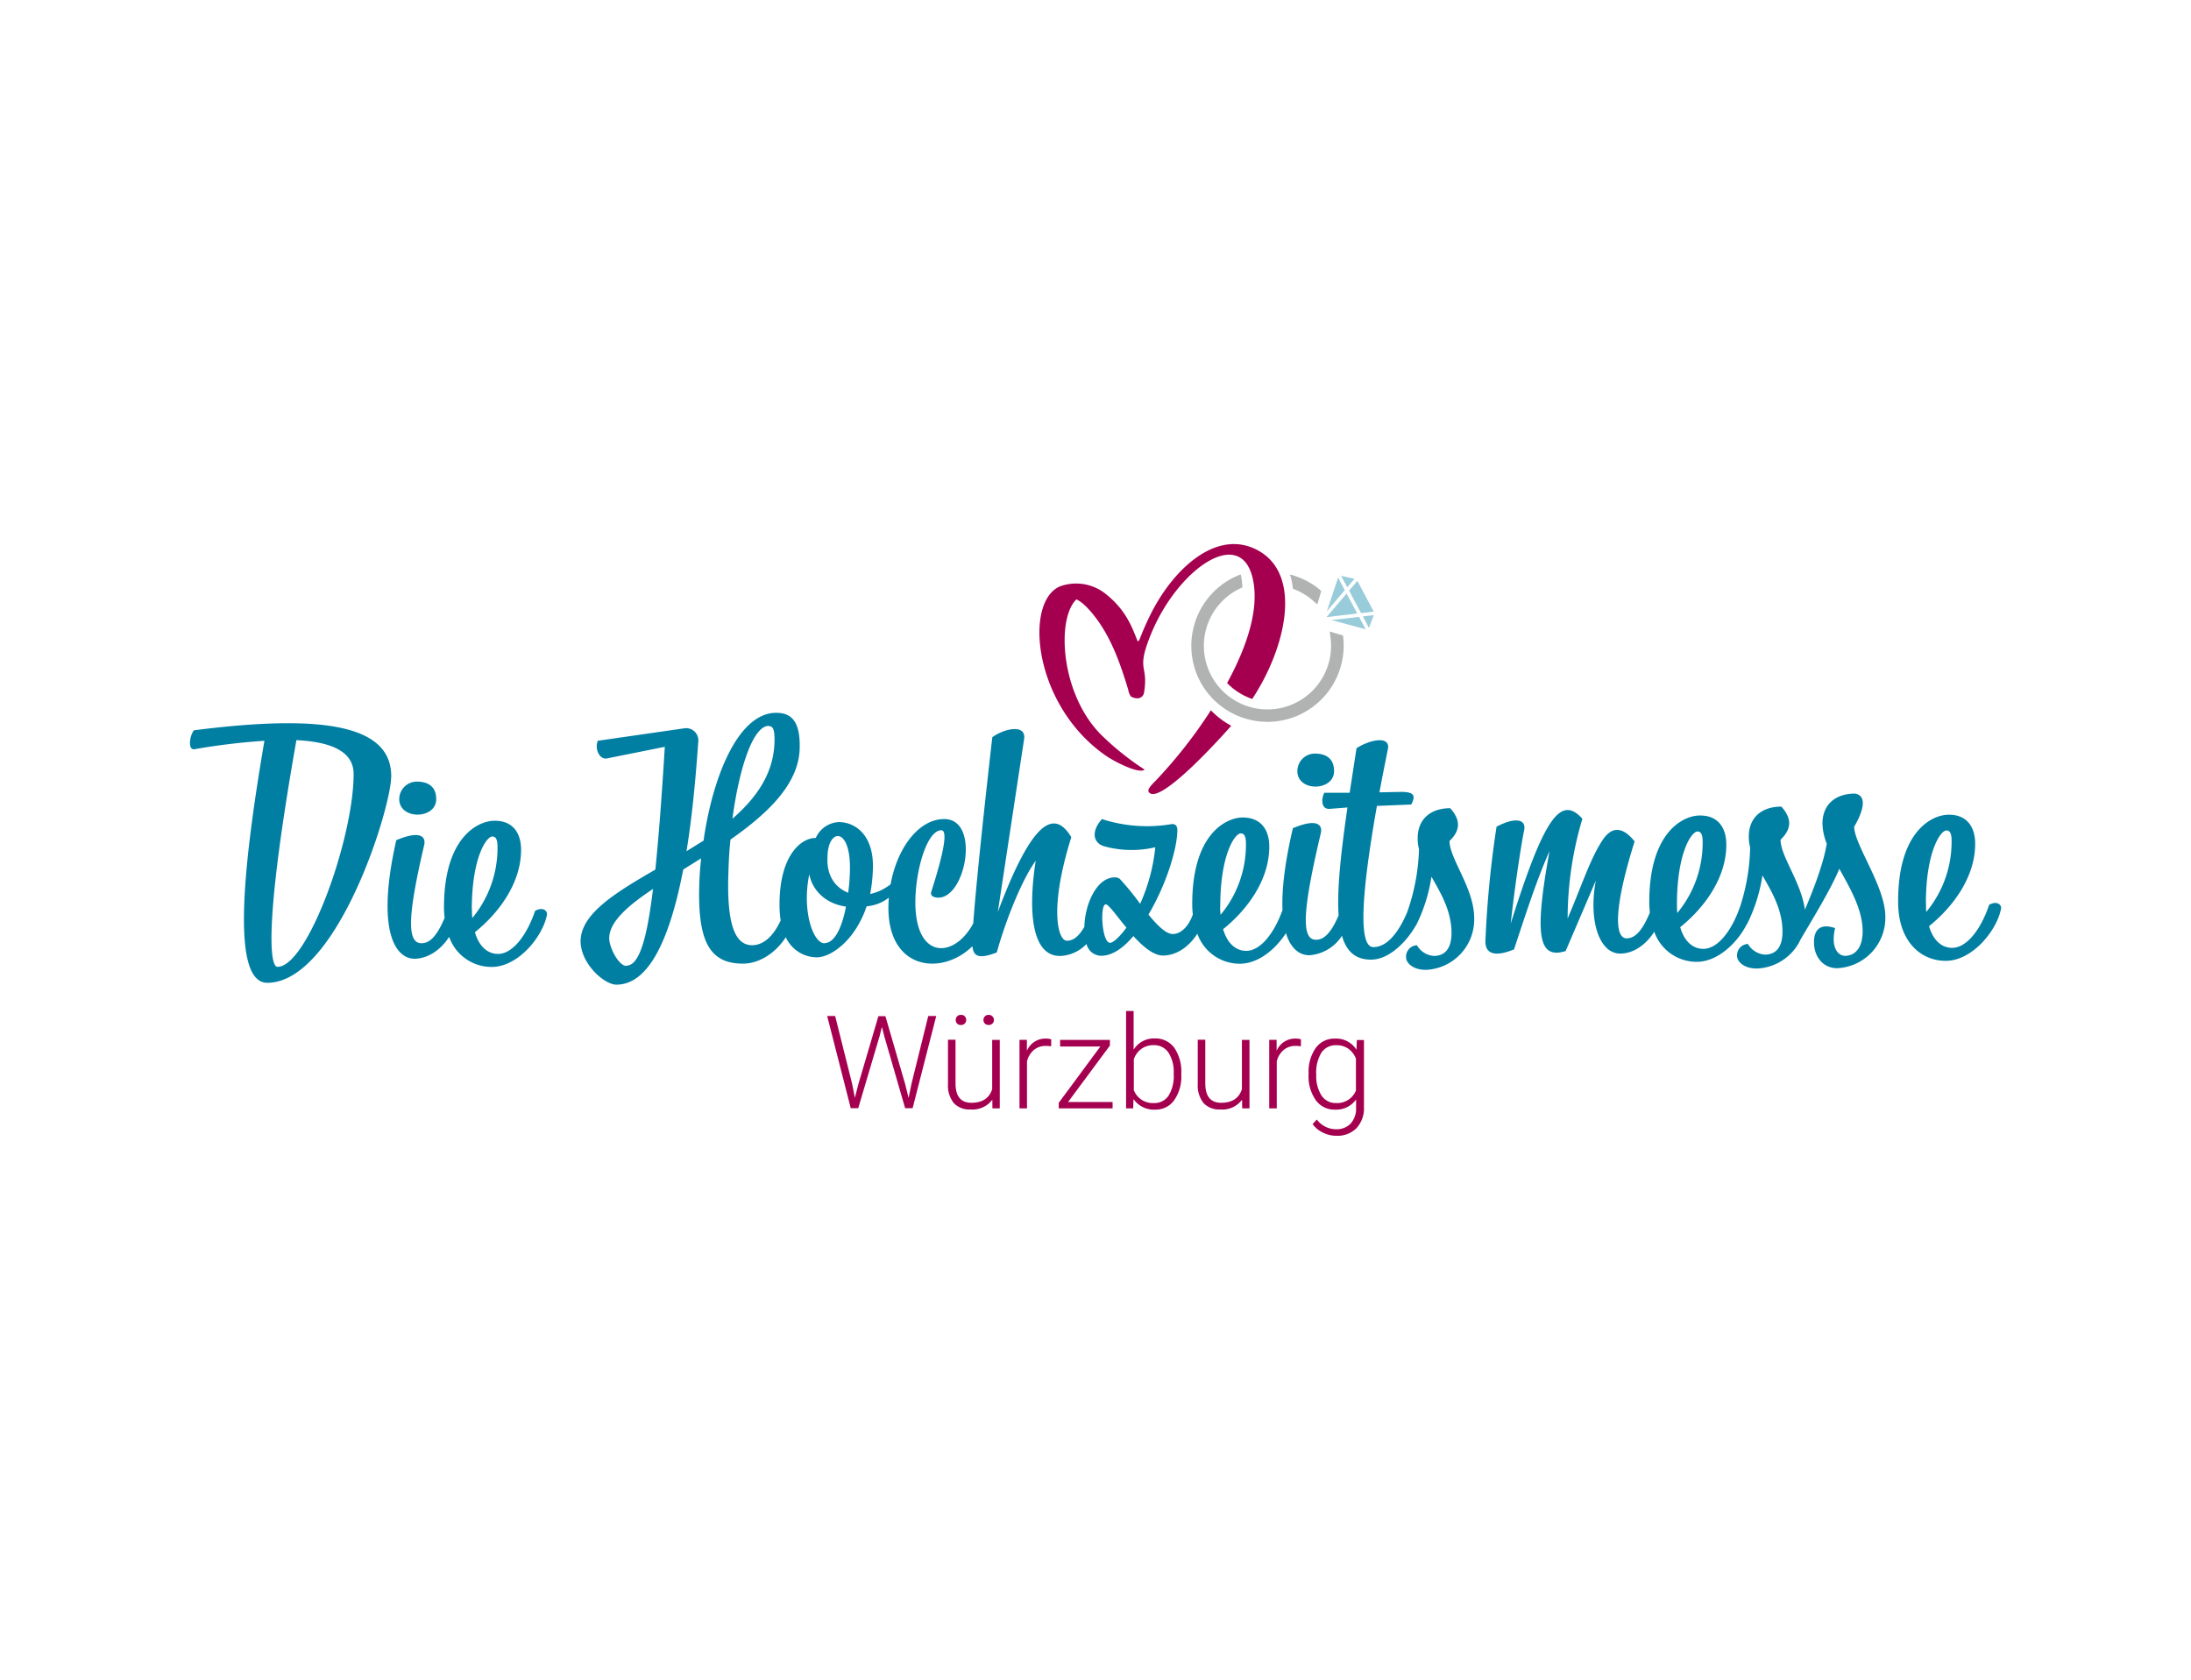
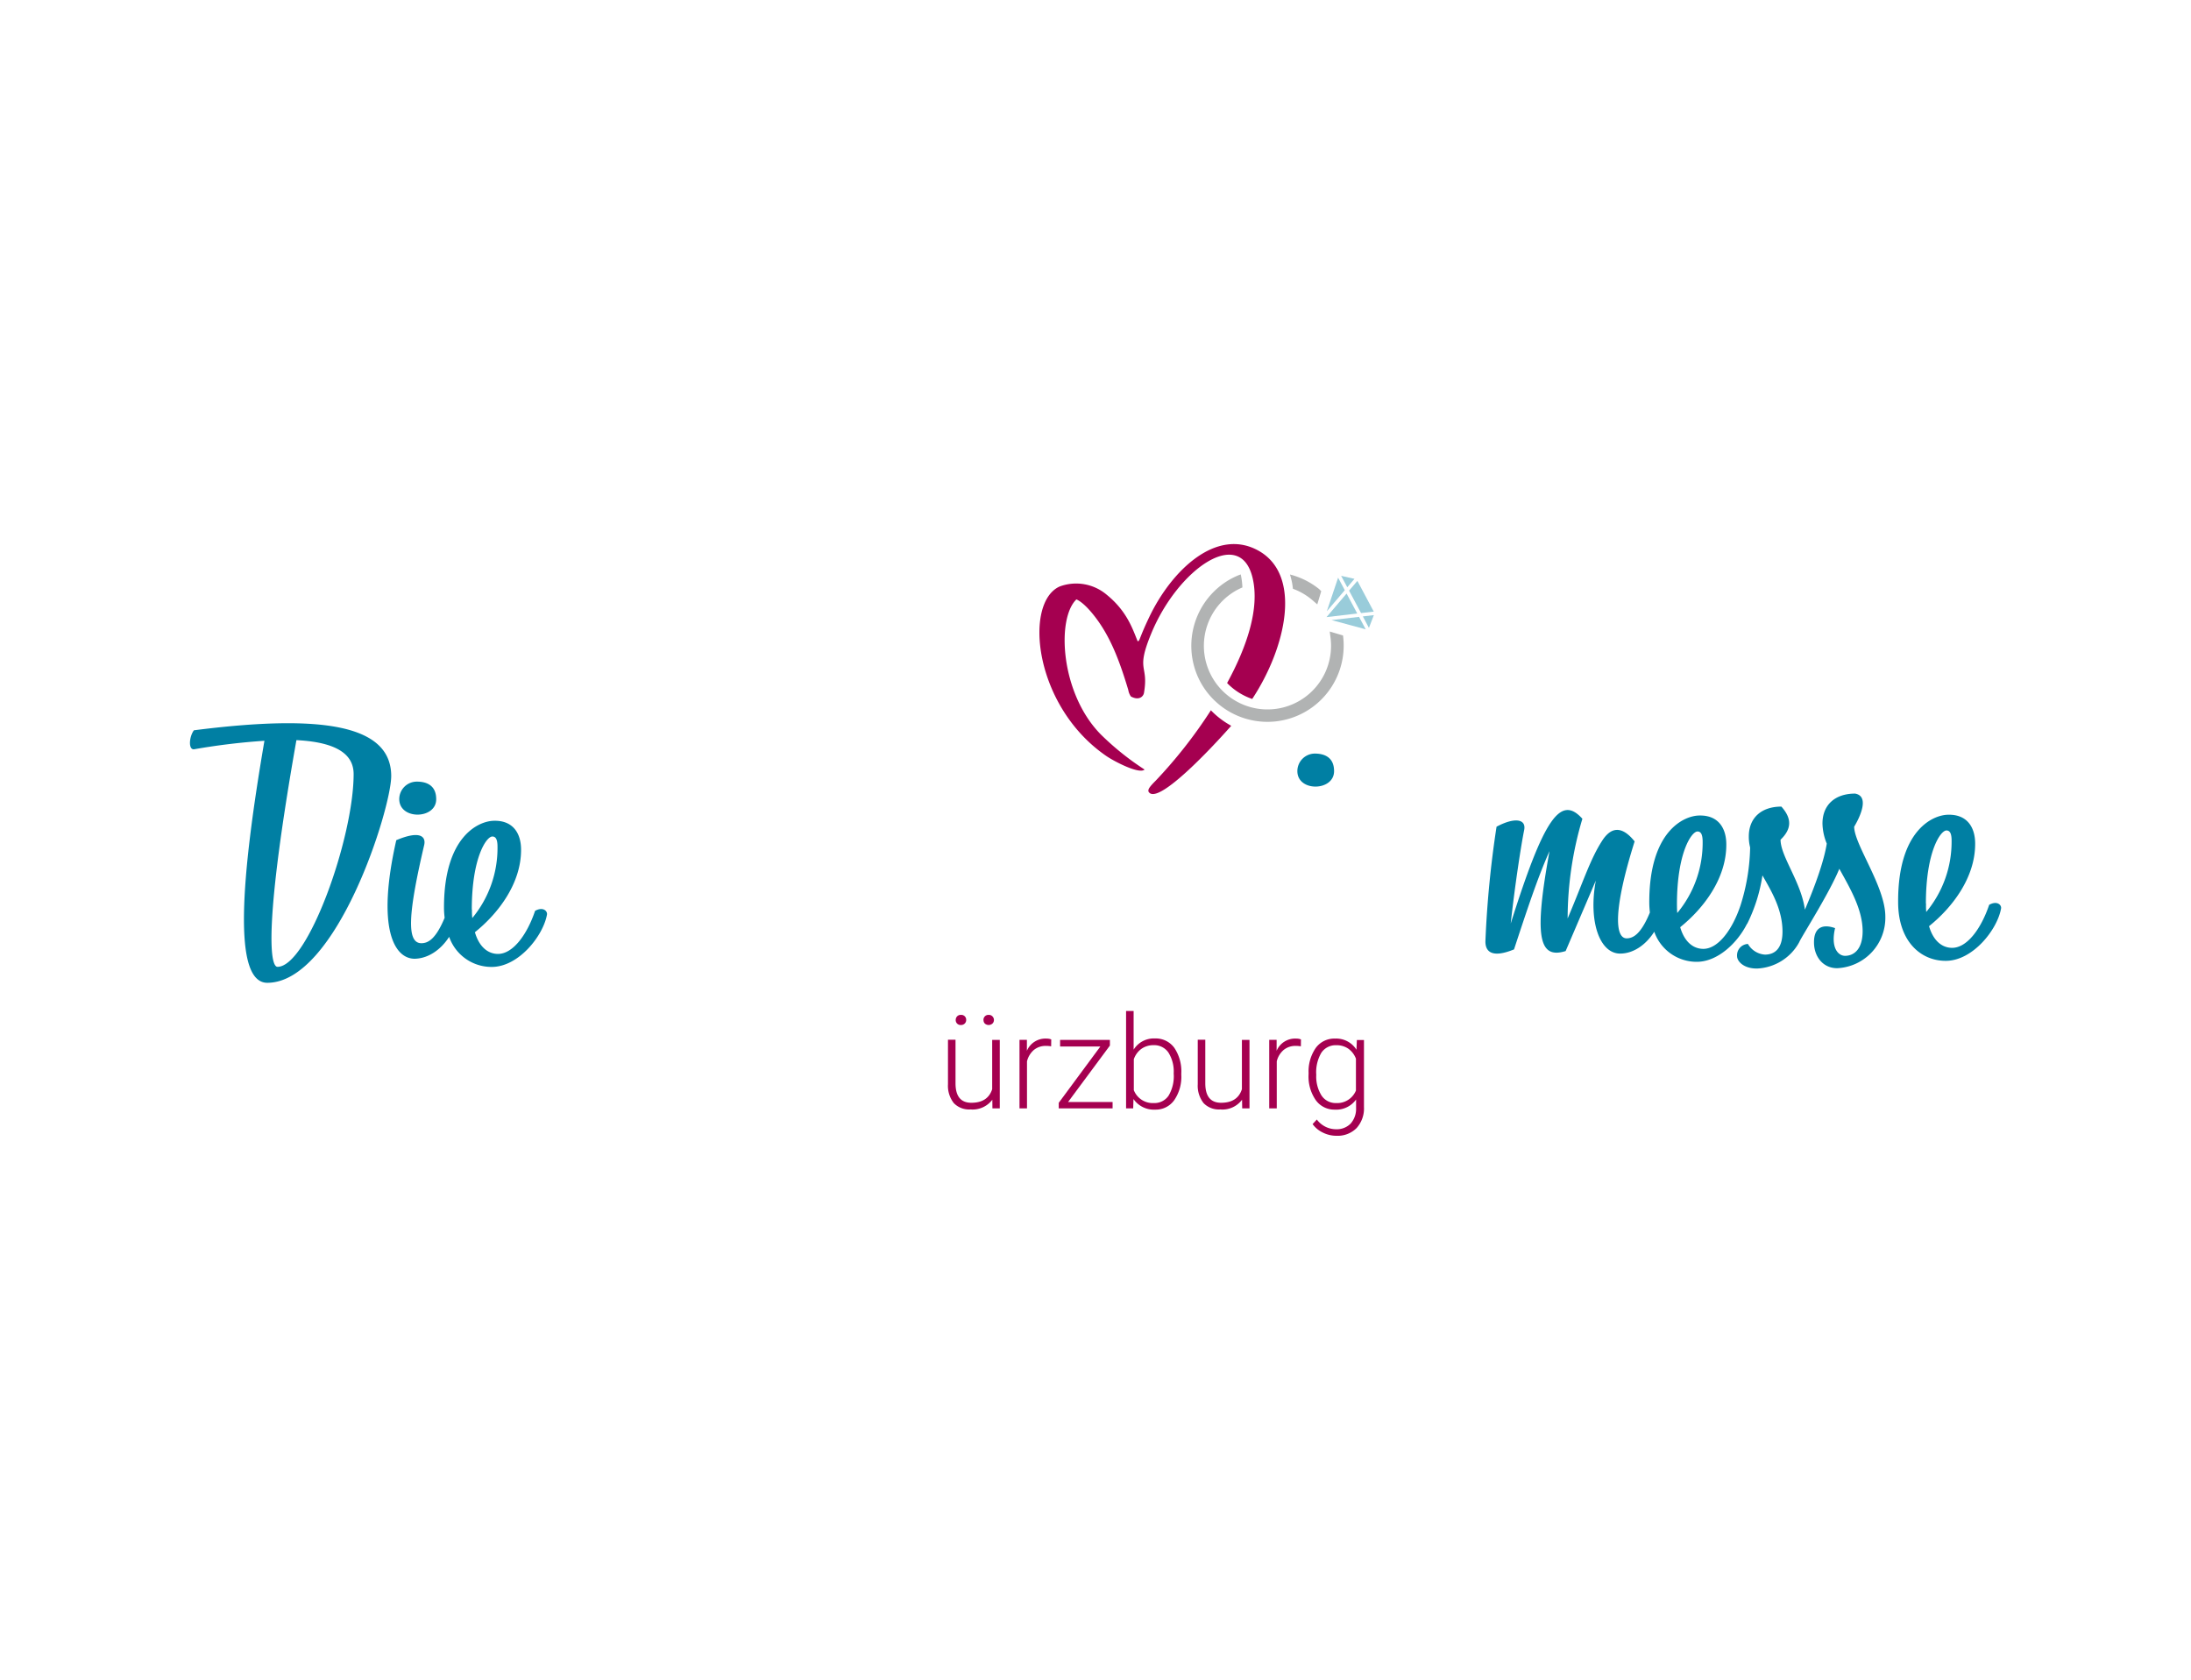
<svg xmlns="http://www.w3.org/2000/svg" viewBox="0 0 450 345">
  <defs>
    <style>.cls-1{fill:#007fa3;}.cls-2,.cls-5{fill:#a50050;}.cls-3{fill:#99ccda;}.cls-4{fill:#b1b3b3;}.cls-5{fill-rule:evenodd;}</style>
  </defs>
  <g id="Hochzeitsmesse">
    <path class="cls-1" d="M39.82,150c-1,1.37-1.17,4.09.08,3.89a136.17,136.17,0,0,1,14.41-1.74c-4.82,28.15-6.57,49.74.61,49.71,14.28-.06,25.46-35.89,25.43-42.5C80.31,148.89,66.21,146.62,39.82,150ZM57,198.58c-1.71,0-2.61-9.85,3.88-46.56,9.82.48,11.74,3.91,11.75,6.95C72.64,172.13,63.2,198.55,57,198.58Z" />
    <path class="cls-1" d="M89.59,164.15c0-3-2.19-3.62-4-3.61A3.61,3.61,0,0,0,82,164.12C82,168.46,89.61,168.3,89.59,164.15Z" />
    <path class="cls-1" d="M109.9,187.08c-1.69,5-4.58,8.83-7.6,8.85-2.11,0-3.9-1.48-4.76-4.46,4.79-3.84,9.5-10,9.48-16.95,0-3.31-1.61-6-5.5-5.94-3.15,0-10.38,3.15-10.33,17.93,0,.69.06,1.35.13,2-1.82,4.37-3.39,5.22-4.77,5.22-3.16,0-2.66-6.34.57-20.16.39-1.68-.74-3.11-5.73-1-4.14,18.23-.36,24.37,3.79,24.35,2.85-.06,5.43-1.93,7.07-4.5a9.21,9.21,0,0,0,8.74,6.18c5.53,0,10.57-6.39,11.35-10.74C112.47,187.13,111.54,186.17,109.9,187.08Zm-13-.27c0-10.63,3-15,4.22-15,.72,0,1.06.64,1.06,2.07A22.54,22.54,0,0,1,97,188.56,15.76,15.76,0,0,1,96.93,186.81Z" />
    <path class="cls-1" d="M274,158.39c0-3-2.19-3.62-4-3.61a3.61,3.61,0,0,0-3.54,3.58C266.44,162.7,274,162.54,274,158.39Z" />
-     <path class="cls-1" d="M297.86,166c-4.08,0-6.71,2.29-6.69,6.18a8,8,0,0,0,.27,2.2v.13A42.42,42.42,0,0,1,289,187.4c-1.35,3.18-3.67,7.12-6.93,7.13-3.42,0-2.1-13,.73-29l7.05-.29c.91-1.76.71-2.6-2.12-2.59l-4.41.09c.52-2.86,1.1-5.71,1.68-8.63.84-3.12-3.57-2.26-6.39-.43l-1.41,9.15-5.2,0c-.66,1.24-.71,3.5,1.19,3.3l3.56-.28c-1.39,9.58-2.17,17-1.82,22.17-1.77,4.14-3.31,5-4.65,5-3.16,0-2.66-6.4,1-21.91.38-1.68-.74-3.11-5.74-1-1.73,7.38-2.3,12.83-2.13,16.8-1.71,4.77-4.51,8.37-7.44,8.39-2.11,0-3.89-1.48-4.76-4.45,4.79-3.85,9.51-10,9.48-17,0-3.3-1.61-5.95-5.49-5.94-3.16,0-10.39,3.15-10.33,17.93a18.22,18.22,0,0,0,.12,2c-1.05,2.88-2.74,4-4.11,4s-3.17-1.73-5-4c3.53-5.92,5.94-13.44,5.93-17.4,0-.78-.41-1.29-1.26-1.16a30,30,0,0,1-14.23-1.05c-2.36,2.67-1.69,4.93.42,5.58a21.24,21.24,0,0,0,10.54.21,37.42,37.42,0,0,1-3.11,11.62,54.65,54.65,0,0,0-4.17-5.11,1.58,1.58,0,0,0-1.05-.32c-3.75,0-6.14,5.58-6.24,10.16-1.33,2.29-2.51,2.85-3.58,2.85-1.85,0-3.72-6.53.9-21.26-4.11-6.92-9-.87-15.09,15.35l5.39-35.47c.51-3.18-4-2.25-6.52-.43-.22,1.85-3.14,27.38-3.92,38.25C196,196.93,188,197.17,188,185.33c0-6.35,2.31-14.78,5.34-14.8,2.24,0-2.12,12.59-2.12,12.84-.06.59.46,1,1.51,1,5.67,0,8.63-16.17,1.19-16.14-5.16,0-9.63,5.82-11,13.39h0a10.31,10.31,0,0,1-4.2,2,32,32,0,0,0,.57-5.77c0-6.22-3.47-9-7.08-9a5.46,5.46,0,0,0-4.66,3.26c-2.83-.05-7.49,3.34-7.45,13.83a19.46,19.46,0,0,0,.24,3.11c-1.65,3.55-3.73,5.08-5.87,5.09-3.62,0-5.22-4.58-4.87-14.76.06-2.34.18-4.67.43-6.94,7.55-5.28,14-11.33,14.21-18.66.17-5.77-1.81-7.38-4.84-7.37-7.7,0-13,12.89-14.9,26.25L141,174.83c1.1-6.75,1.85-14.4,2.41-22.44a2.51,2.51,0,0,0-3-2.78l-17.64,2.54c-.71,1.94.54,3.95,1.92,3.62l11.85-2.38c-.62,10.18-1.25,18.54-1.94,25.22-8.14,4.7-15.17,9-15.35,14.52-.11,4.73,4.85,9.12,7.35,9.11,6.71,0,11-9.51,13.73-23.65L144,176.3c-.19,1.82-.32,3.57-.38,5.32-.34,11.41,1.92,16.33,9,16.3,3.22,0,6.62-2.08,8.77-5.42a7.05,7.05,0,0,0,6.37,4.13c2.9,0,7.89-3.47,10.23-10.48a8.62,8.62,0,0,0,4.56-1.77c-.05.73-.08,1.46-.08,2.2.06,12.68,11,13.89,17.25,7.77.21,2.1,1.33,2.69,5,1.28,2.14-7.6,5.47-15.39,8-18.83-1.61,10.37-.84,19.57,5,19.55a7.93,7.93,0,0,0,5.43-2.46,3.16,3.16,0,0,0,3,2.42c2.3,0,4.53-1.57,6.63-4.05,2,2.2,4.16,4,6.07,4,2.85,0,5.43-1.9,7.07-4.49a9.21,9.21,0,0,0,8.74,6.17c3.79,0,7.34-3,9.46-6.29,1,3.33,2.9,4.56,4.82,4.55a8.71,8.71,0,0,0,6.68-4c.94,3.27,2.82,4.92,6,4.9,3.61,0,7.18-3.55,9.12-6.92a3.28,3.28,0,0,0,.2-.31,33.42,33.42,0,0,0,3.06-9.8c1.92,3.36,4.1,7,4.12,11.52,0,3.7-1.75,4.74-3.6,4.75a4.36,4.36,0,0,1-3.5-2.19,2.34,2.34,0,0,0-2.23,2.54c0,.91,1.2,2.52,4.09,2.51a10.36,10.36,0,0,0,9.9-10.61c0-6.15-5.06-12.16-5.07-15.86C300,170.54,300,168.4,297.86,166Zm-140-16.86c.79,0,1.32.38,1.2,3.5-.24,6.35-3.77,11.29-8.63,15.52C151.85,157.54,154.71,149.1,157.87,149.09Zm-29.22,49.25c-1.58,0-3.58-3.87-3.52-5.81.12-3.31,3.86-6.57,9-10C132.84,193.21,131.21,198.33,128.65,198.34Zm40.73-4.64c-2.43,0-4.7-6.85-3.15-14.18.54,3,3.05,6,7.53,6.64C173,190.25,171.49,193.69,169.38,193.7Zm4.83-10.39c-2.57-1-4.42-3.42-4.25-7.18,0-6,4.59-6.5,4.62,1.93A37.47,37.47,0,0,1,174.21,183.31ZM228,193.65c-1.71,0-2.14-7.9-.89-7.9.6,0,2.19,2.32,4.24,4.78C229.89,192.54,228.57,193.65,228,193.65Zm22.62-7.48c0-10.63,3-15,4.21-15,.73,0,1.06.64,1.07,2.06a22.51,22.51,0,0,1-5.21,14.67A13.34,13.34,0,0,1,250.6,186.17Z" />
    <path class="cls-1" d="M381,163c-4.08,0-6.71,2.3-6.69,6.19a11.51,11.51,0,0,0,.88,4.08c-.58,3.76-2.6,9.15-4.49,13.57-.75-5.64-5-10.94-5-14.37,2.3-2.21,2.36-4.35.17-6.8-4.08,0-6.71,2.29-6.69,6.18a8.78,8.78,0,0,0,.27,2.2v.13a41.64,41.64,0,0,1-2,11.86h0c-1.69,5-4.58,8.84-7.6,8.85-2.11,0-3.9-1.47-4.76-4.45,4.79-3.85,9.5-10,9.47-17,0-3.3-1.6-6-5.49-5.94-3.16,0-10.38,3.16-10.33,17.93,0,.7.06,1.36.12,2-1.81,4.38-3.39,5.29-4.76,5.3-2.44,0-2.79-5.89,1.63-19.91-2.06-2.58-4.43-3.61-6.65-.17-2.49,3.84-3.92,8.51-7.11,16A71.67,71.67,0,0,1,325,168.17c-4.49-5-7.9-.1-14.72,21.52.89-8.11,2.17-16.28,2.75-19.14.52-2.4-2-2.71-5.66-.75a211.14,211.14,0,0,0-2.28,23.34c-.12,2.4,1.4,3.69,5.87,1.86,2.8-8.51,4.88-14.8,7.29-20.19-3.15,17.25-2.34,22.3,3.31,20.53l6.2-14.48c-1.55,8.24.72,15,5,15,2.79,0,5.37-1.9,7-4.49a9.22,9.22,0,0,0,8.73,6.18c4.32,0,8.34-3.91,10.26-7.69a2.33,2.33,0,0,0,.17-.26,33.42,33.42,0,0,0,3.06-9.8c1.92,3.36,4.1,7,4.12,11.52,0,3.7-1.75,4.74-3.6,4.75a4.36,4.36,0,0,1-3.5-2.19,2.34,2.34,0,0,0-2.23,2.54c0,.9,1.2,2.52,4.09,2.51a10.38,10.38,0,0,0,8.61-5.29l.19-.39c1-1.88,6.22-10.14,8.11-14.81,2.25,4.07,4.77,8.34,4.79,12.81,0,3.69-1.76,5.06-3.6,5.07-1.44,0-3-1.67-2.06-5.69-2.51-.9-4.35-.18-4.33,2.93,0,2.92,1.86,5.31,4.76,5.3a10.36,10.36,0,0,0,9.89-10.61c0-6.16-6.38-14.75-6.4-18.45C382.07,167.73,384,163.51,381,163Zm-36.58,22.78c0-10.63,3-15,4.22-15,.72,0,1.05.64,1.06,2.07a22.54,22.54,0,0,1-5.21,14.67C344.43,187,344.43,186.43,344.42,185.78Z" />
    <path class="cls-1" d="M408.55,185.84c-1.69,5-4.57,8.83-7.6,8.84-2.1,0-3.89-1.47-4.75-4.45,4.79-3.84,9.5-10,9.47-16.95,0-3.31-1.6-6-5.49-5.94-3.16,0-10.39,3.15-10.33,17.93,0,8.1,4.66,12.1,9.79,12.08,5.53,0,10.58-6.4,11.35-10.75C411.12,185.89,410.2,184.92,408.55,185.84Zm-13-.27c0-10.63,3-15,4.22-15,.72,0,1.06.64,1.06,2.07a22.54,22.54,0,0,1-5.21,14.67A15.76,15.76,0,0,1,395.58,185.57Z" />
-     <path class="cls-2" d="M175,222.54l.58,2.94.72-2.81,4.11-13.95h1.44l4.06,13.95.7,2.83.62-3,3.42-13.82h1.64l-4.85,18.93H185.9l-4.29-14.81-.48-1.88-.47,1.88-4.39,14.81h-1.54l-4.84-18.93h1.64Z" />
    <path class="cls-2" d="M203.81,225.87a5.06,5.06,0,0,1-4.49,2,4.35,4.35,0,0,1-3.42-1.3,5.74,5.74,0,0,1-1.2-3.87v-9.15h1.55v8.95q0,4,3.25,4c2.26,0,3.68-.93,4.28-2.79V213.59h1.56v14.06h-1.51Zm-7.52-16.37a1.07,1.07,0,0,1,.29-.75,1,1,0,0,1,.78-.3,1,1,0,0,1,1.08,1.05,1,1,0,0,1-.3.73,1.06,1.06,0,0,1-.78.3,1,1,0,0,1-1.07-1Zm5.7,0a1,1,0,0,1,.28-.74,1,1,0,0,1,.78-.31,1,1,0,0,1,.79.31,1.05,1.05,0,0,1,.3.74,1,1,0,0,1-.3.73,1.18,1.18,0,0,1-1.57,0A1,1,0,0,1,202,209.51Z" />
    <path class="cls-2" d="M215.89,214.91a6,6,0,0,0-1.06-.09,3.79,3.79,0,0,0-2.46.81,4.49,4.49,0,0,0-1.44,2.36v9.66h-1.54V213.58h1.52l0,2.24a4.13,4.13,0,0,1,4-2.5,2.57,2.57,0,0,1,1,.17Z" />
    <path class="cls-2" d="M219.37,226.34h9.14v1.31H217.45v-1.14L226,214.94h-8.27v-1.35h10.23v1.16Z" />
    <path class="cls-2" d="M242.62,220.76a8.42,8.42,0,0,1-1.46,5.22,4.63,4.63,0,0,1-3.91,1.93,5.08,5.08,0,0,1-4.45-2.18l-.06,1.92h-1.46v-20h1.55v7.94a4.89,4.89,0,0,1,4.39-2.3,4.72,4.72,0,0,1,3.95,1.9,8.63,8.63,0,0,1,1.45,5.3v.24Zm-1.56-.27a7.32,7.32,0,0,0-1.08-4.3,3.52,3.52,0,0,0-3-1.52,4.27,4.27,0,0,0-2.53.74,4.39,4.39,0,0,0-1.58,2.15v6.35a4.18,4.18,0,0,0,4.14,2.65,3.48,3.48,0,0,0,3-1.52A7.79,7.79,0,0,0,241.06,220.49Z" />
    <path class="cls-2" d="M255.1,225.87a5,5,0,0,1-4.48,2,4.35,4.35,0,0,1-3.42-1.3,5.76,5.76,0,0,1-1.2-3.87v-9.15h1.55v8.95q0,4,3.25,4c2.25,0,3.68-.93,4.27-2.79V213.59h1.56v14.06h-1.5Z" />
    <path class="cls-2" d="M267.18,214.91a5.87,5.87,0,0,0-1.05-.09,3.79,3.79,0,0,0-2.46.81,4.43,4.43,0,0,0-1.44,2.36v9.66h-1.55V213.58h1.52l0,2.24a4.12,4.12,0,0,1,4-2.5,2.59,2.59,0,0,1,1,.17Z" />
    <path class="cls-2" d="M268.77,220.49a8.45,8.45,0,0,1,1.46-5.24,4.7,4.7,0,0,1,4-1.93,4.89,4.89,0,0,1,4.37,2.29l.08-2h1.46v13.78a6,6,0,0,1-1.52,4.31,5.48,5.48,0,0,1-4.13,1.58,6.23,6.23,0,0,1-2.8-.66,5.49,5.49,0,0,1-2.1-1.74l.87-.94a4.94,4.94,0,0,0,3.93,2,4,4,0,0,0,3-1.15,4.55,4.55,0,0,0,1.13-3.19v-1.77a5,5,0,0,1-4.36,2.08,4.69,4.69,0,0,1-3.92-1.95,8.5,8.5,0,0,1-1.48-5.27v-.2Zm1.57.27a7.35,7.35,0,0,0,1.08,4.25,3.47,3.47,0,0,0,3,1.55,4.16,4.16,0,0,0,4.07-2.57v-6.54a4.43,4.43,0,0,0-1.57-2.06,4.21,4.21,0,0,0-2.48-.71,3.52,3.52,0,0,0-3.05,1.54A7.88,7.88,0,0,0,270.34,220.76Z" />
    <polygon class="cls-3" points="276.57 121.91 272.45 126.75 278.76 126.01 276.57 121.91" />
    <polygon class="cls-3" points="274.83 118.65 272.51 125.55 276.2 121.22 274.83 118.65" />
    <polygon class="cls-3" points="282.15 125.62 278.79 119.31 277.13 121.25 277.12 121.26 277.08 121.31 279.54 125.92 282.15 125.62" />
    <polygon class="cls-3" points="278.19 118.89 275.45 118.27 276.71 120.62 278.19 118.89" />
    <polygon class="cls-3" points="273.48 127.36 280.5 129.26 279.13 126.7 273.48 127.36" />
    <polygon class="cls-3" points="279.91 126.61 281.16 128.96 282.17 126.34 279.91 126.61" />
    <path class="cls-4" d="M270.94,121a15.7,15.7,0,0,0-6-3,15.81,15.81,0,0,1,.44,1.74c.07.4.12.79.17,1.19a13,13,0,0,1,4,2.34l1,.87.81-2.71Z" />
    <path class="cls-4" d="M275.9,131.11l-.06-.59-2.73-.81.17,1.34a13.06,13.06,0,1,1-19.11-9.92c.33-.17.66-.33,1-.47a14.55,14.55,0,0,0-.34-2.68,14.68,14.68,0,0,0-1.9.85A15.69,15.69,0,0,0,246.51,140l.05.09a15.66,15.66,0,0,0,29.34-9Z" />
    <path class="cls-5" d="M252.56,148.89a17.14,17.14,0,0,1-3.86-3,98.27,98.27,0,0,1-11.37,14.49c-1.46,1.45-1.5,1.78-1.46,2.17,1.57,3.16,12.51-8.38,17-13.47Z" />
    <path class="cls-5" d="M257.27,118.72c1.5,6.34-1.26,14.27-5.24,21.57a13,13,0,0,0,5.16,3.27c6.93-10.51,10.33-25.39,1.29-30.45-8.58-4.8-17.79,3.92-22.42,13.59-2.21,4.62-1.93,5-2.41,5-1.06-2.64-2.25-6.21-6.33-9.53a9.72,9.72,0,0,0-9.65-1.72c-7.44,3.25-5.4,24.61,9.6,34.86,1.62,1.1,6.72,3.76,7.81,2.75a56.15,56.15,0,0,1-9-7.22c-8.29-8.41-9.13-23.79-5-27.73,1.67.73,3.71,3.31,4.81,4.95,2.6,3.84,4.27,8.4,5.84,13.64a3.28,3.28,0,0,0,.54,1.35c1.58.87,2.54.1,2.69-.75,1-5.9-1.76-4.28,1.46-12.11C241.86,116.92,254.72,107.94,257.27,118.72Z" />
  </g>
</svg>